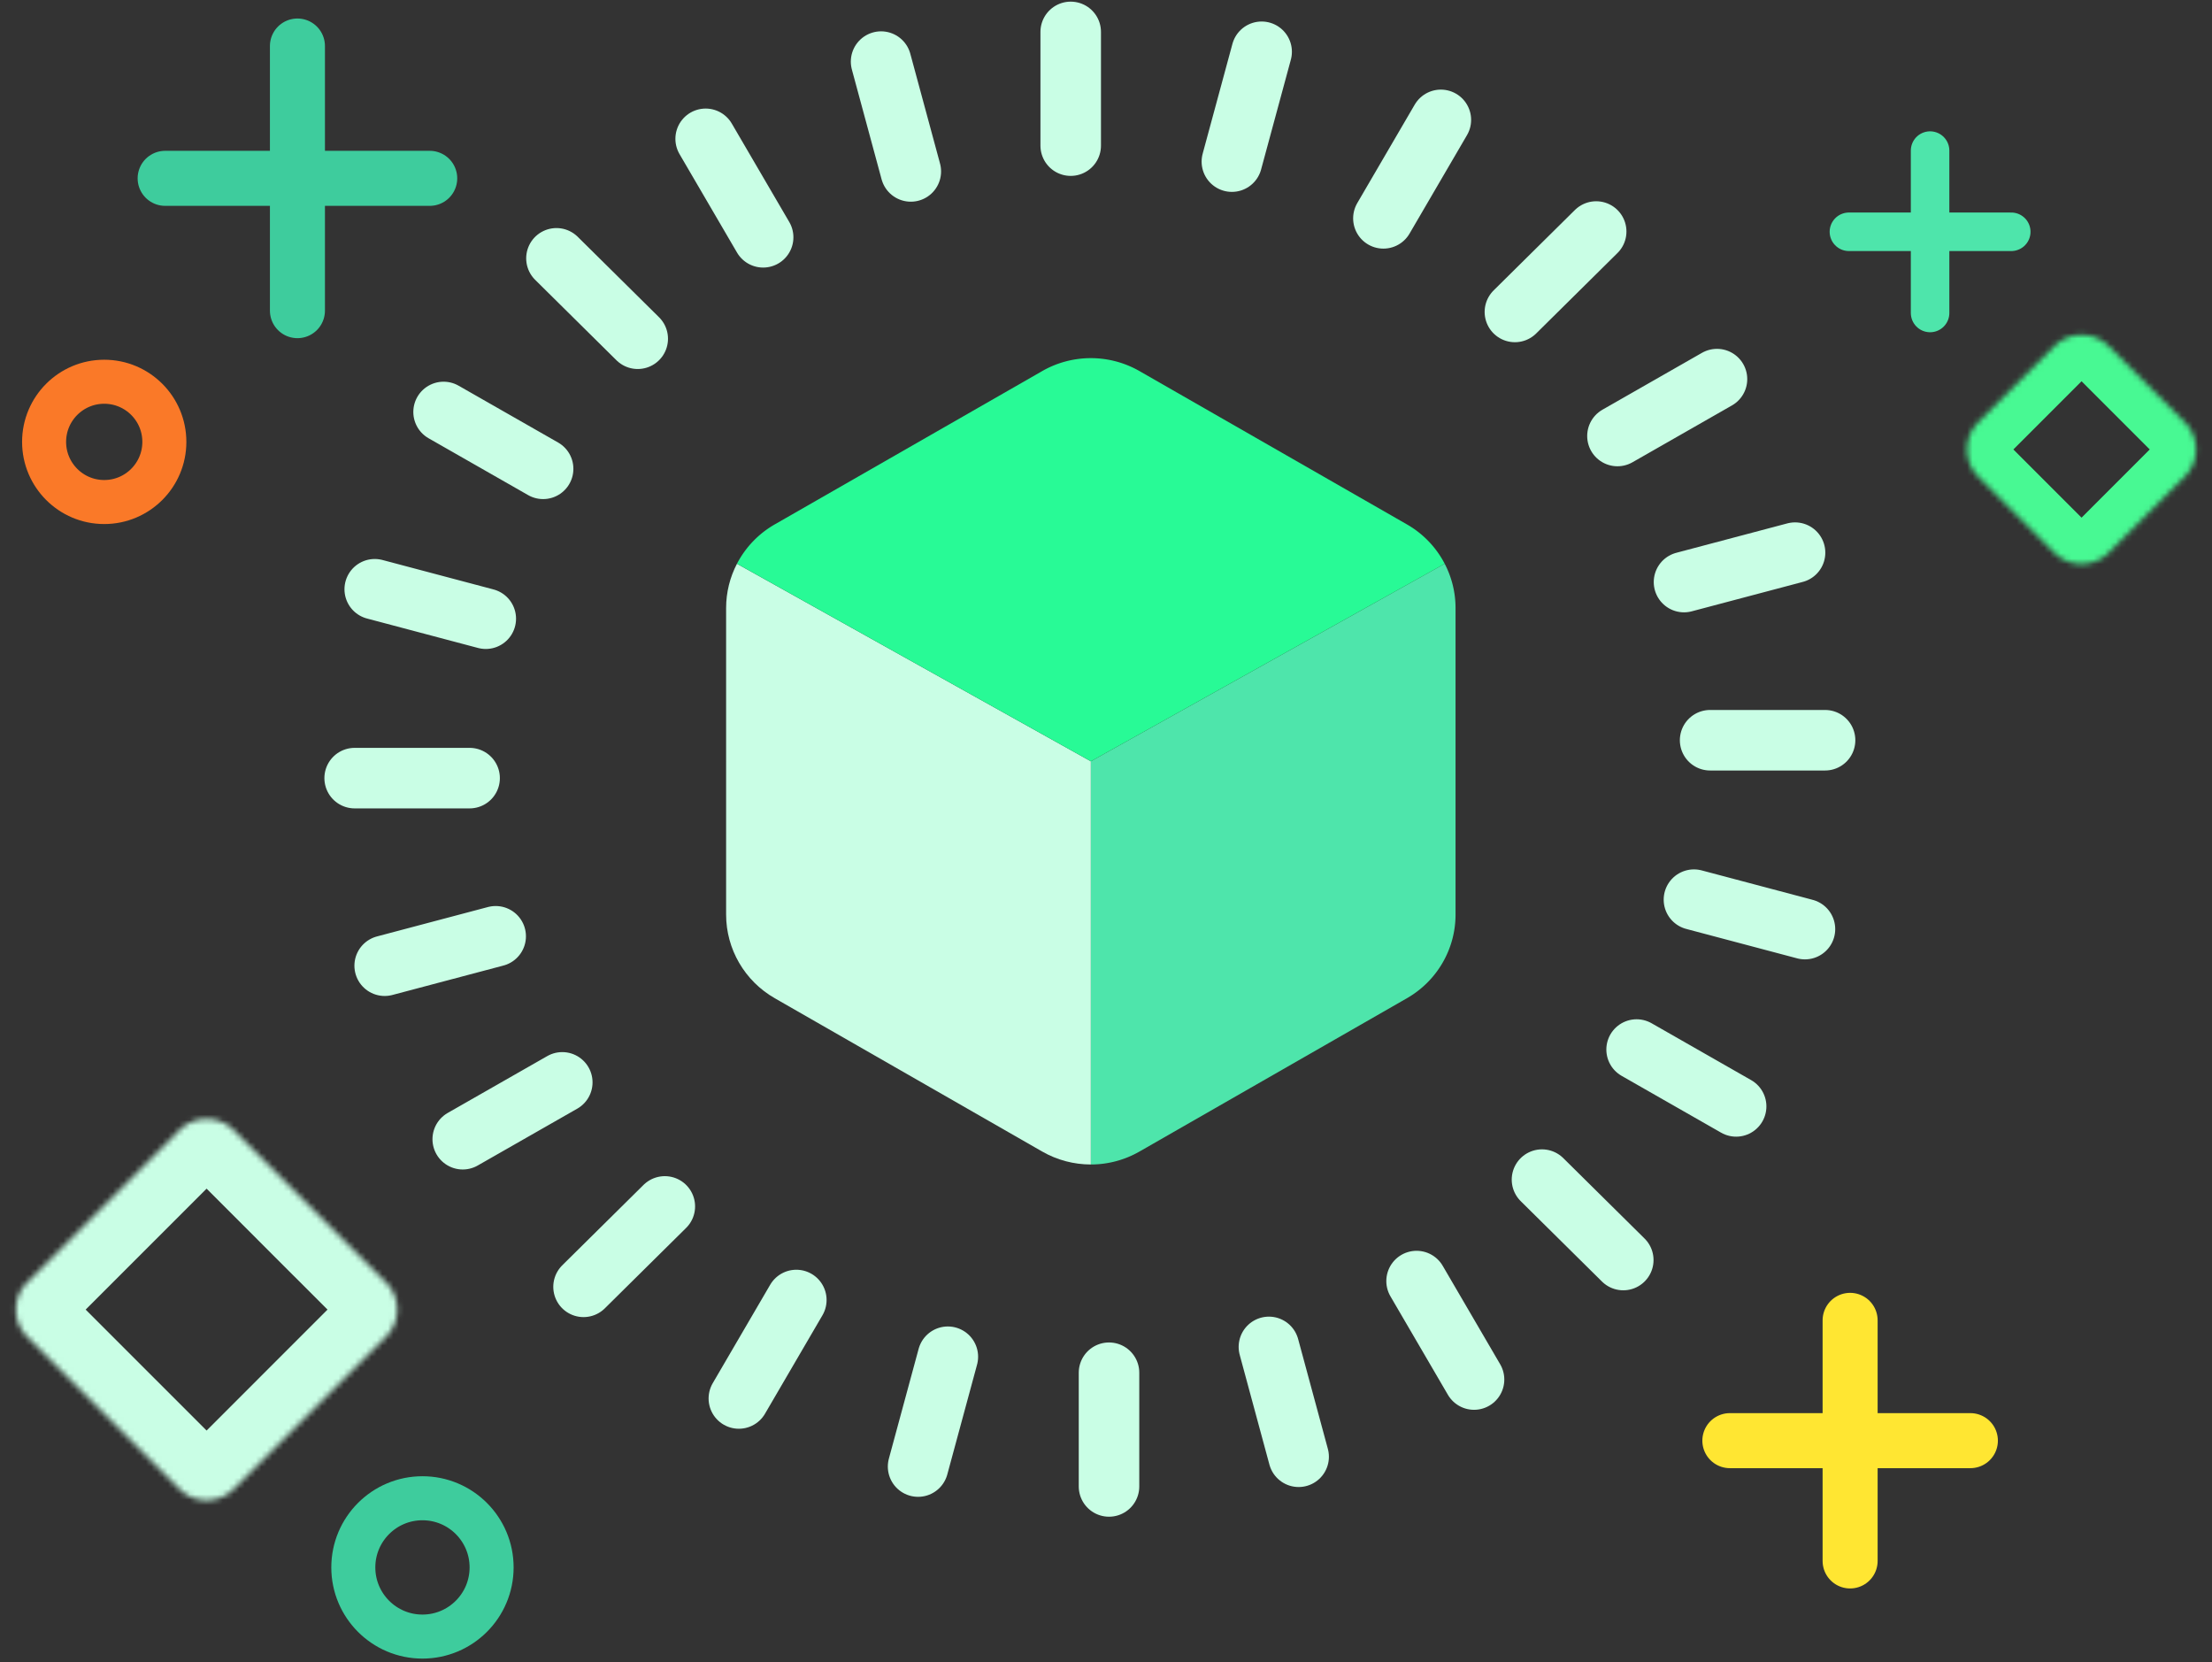
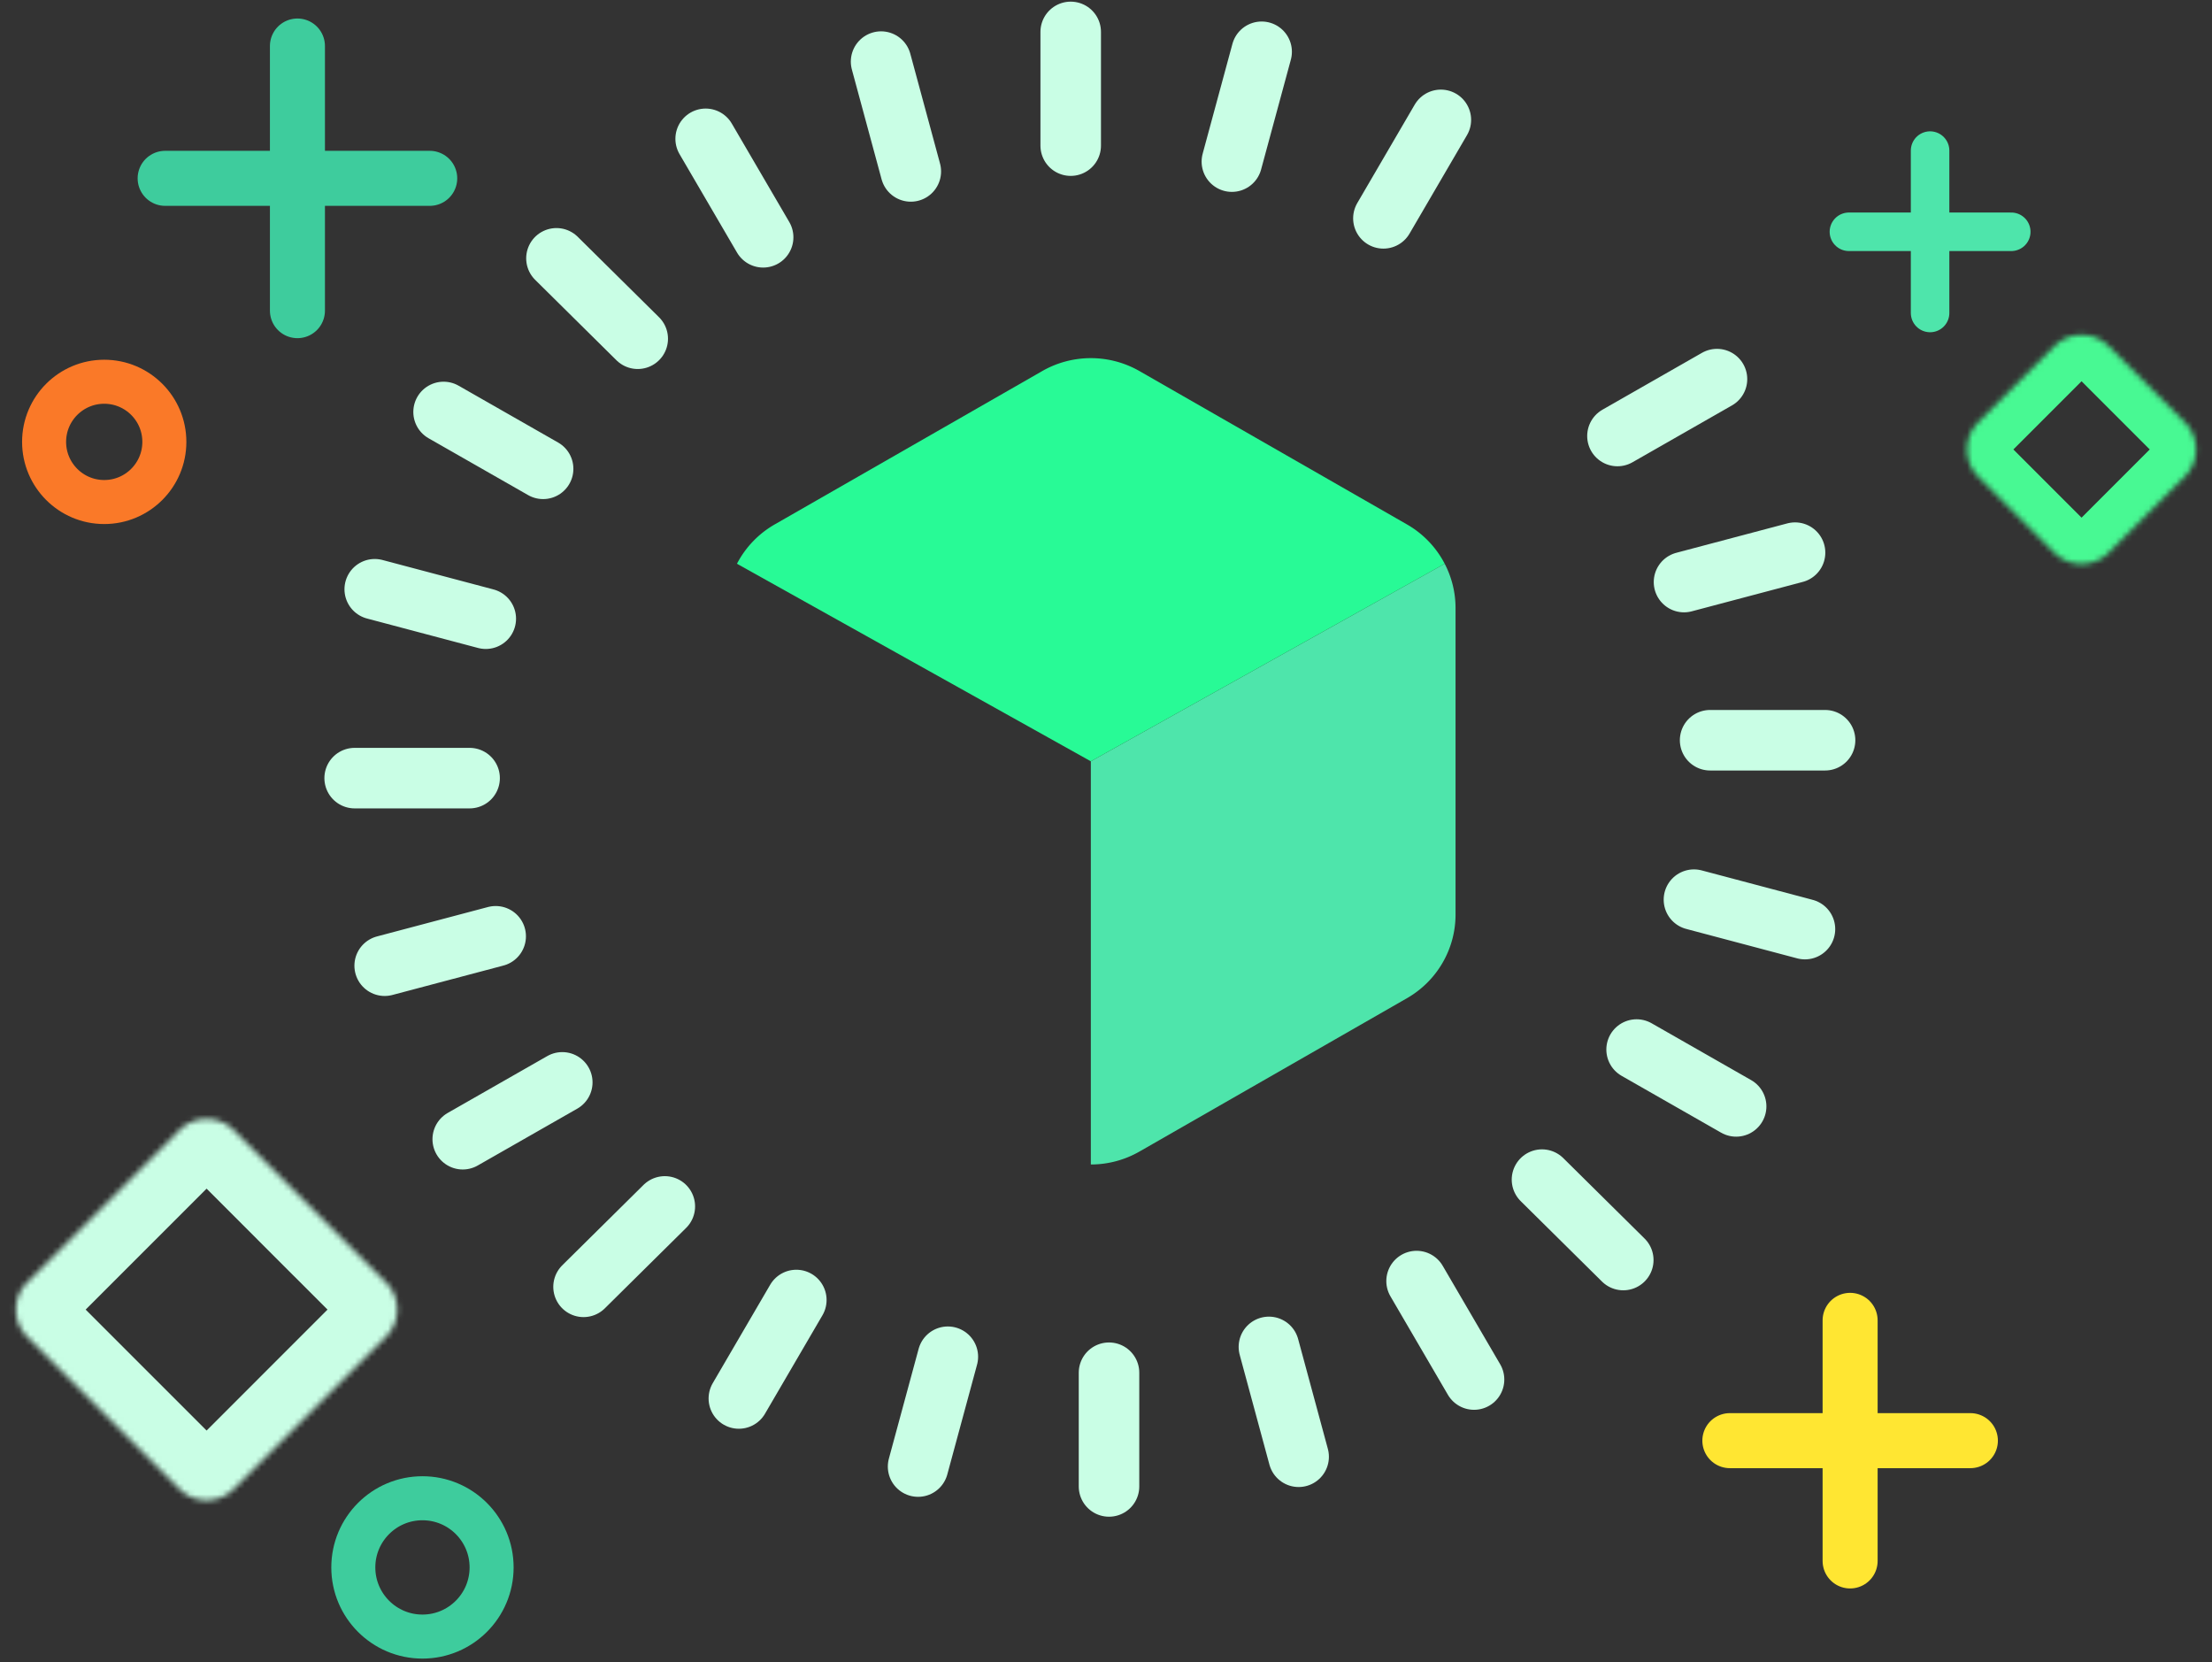
<svg xmlns="http://www.w3.org/2000/svg" fill="none" viewBox="0 0 402 302">
  <rect x="0" y="0" width="402" height="302" fill="#333333" stroke="none" />
  <path stroke="#3ECC9D" stroke-linecap="round" stroke-width="10" d="M30.014 32.403h48.081m-24.04-24.04v48.081" />
  <path stroke="#4EE5AB" stroke-linecap="round" stroke-width="7" d="M336.014 42.115h29.504m-14.752-14.753v29.505" />
  <path stroke="#FFE632" stroke-linecap="round" stroke-width="10" d="M314.378 261.763h43.711m-21.856-21.855v43.711" />
  <path stroke="#FA7928" stroke-width="8" d="M18.941 91.218c6.036 0 10.928-4.893 10.928-10.928 0-6.035-4.892-10.928-10.928-10.928-6.035 0-10.927 4.893-10.927 10.928 0 6.035 4.892 10.928 10.927 10.928Z" />
  <path stroke="#3ECC9D" stroke-width="8" d="M76.776 297.363c6.94 0 12.567-5.626 12.567-12.567 0-6.94-5.626-12.567-12.567-12.567-6.94 0-12.566 5.627-12.566 12.567 0 6.941 5.626 12.567 12.566 12.567Z" />
-   <path stroke="#C9FEE5" stroke-linecap="round" stroke-miterlimit="10" stroke-width="11" d="M194.586 5.798V26.46M160.124 11.194l5.403 19.953M128.243 25.225l10.448 17.89M101.127 46.938l14.772 14.61M80.615 74.854l18.09 10.328M68.103 107.067l20.18 5.349M64.453 141.384h20.891M69.909 175.467l20.174-5.344M84.096 206.992l18.09-10.328M106.051 233.814l14.771-14.609M134.277 254.1l10.443-17.89M166.849 266.47l5.409-19.953M201.548 270.084v-20.661M236.01 264.689l-5.403-19.958M267.886 250.658l-10.443-17.891M295.007 228.945l-14.772-14.61M315.519 201.029l-18.089-10.328M328.026 168.816l-20.175-5.349M331.681 134.499H310.79M326.225 100.416l-20.18 5.344M312.038 68.885 293.949 79.22M290.083 42.068l-14.771 14.61M261.856 21.782l-10.442 17.89M229.285 9.408l-5.409 19.957" />
+   <path stroke="#C9FEE5" stroke-linecap="round" stroke-miterlimit="10" stroke-width="11" d="M194.586 5.798V26.46M160.124 11.194l5.403 19.953M128.243 25.225l10.448 17.89M101.127 46.938l14.772 14.61M80.615 74.854l18.09 10.328M68.103 107.067l20.18 5.349M64.453 141.384h20.891M69.909 175.467l20.174-5.344M84.096 206.992l18.09-10.328M106.051 233.814l14.771-14.609M134.277 254.1l10.443-17.89M166.849 266.47l5.409-19.953M201.548 270.084v-20.661M236.01 264.689l-5.403-19.958M267.886 250.658l-10.443-17.891M295.007 228.945l-14.772-14.61M315.519 201.029l-18.089-10.328M328.026 168.816l-20.175-5.349M331.681 134.499H310.79M326.225 100.416l-20.18 5.344M312.038 68.885 293.949 79.22M290.083 42.068M261.856 21.782l-10.442 17.89M229.285 9.408l-5.409 19.957" />
  <path fill="#4EE5AB" d="M264.525 110.48v55.698c0 6.271-3.369 12.07-8.844 15.203l-48.592 27.849a17.753 17.753 0 0 1-8.844 2.355v-73.256l64.309-35.897a17.398 17.398 0 0 1 1.971 8.048Z" />
-   <path fill="#C9FEE5" d="M198.245 138.329v73.256c-3.055 0-6.106-.784-8.844-2.355l-48.592-27.849c-5.475-3.133-8.848-8.932-8.848-15.203V110.48c0-2.854.697-5.602 1.971-8.048l64.313 35.897Z" />
  <path fill="#28FA96" d="m262.554 102.432-64.309 35.897-64.313-35.897a17.59 17.59 0 0 1 6.877-7.155l48.592-27.85a17.795 17.795 0 0 1 17.688 0l48.592 27.85a17.561 17.561 0 0 1 6.873 7.155Z" />
  <mask id="a" width="43" height="43" x="357" y="60" maskUnits="userSpaceOnUse" style="mask-type:luminance">
    <path fill="#fff" d="M397.05 76.715 383.245 62.91a7 7 0 0 0-9.9 0L359.54 76.715a7 7 0 0 0 0 9.9l13.805 13.805a7.002 7.002 0 0 0 9.9 0l13.805-13.805a7 7 0 0 0 0-9.9Z" />
  </mask>
  <g mask="url(#a)">
    <path stroke="#48F993" stroke-width="16" d="M397.05 76.715 383.245 62.91a7 7 0 0 0-9.9 0L359.54 76.715a7 7 0 0 0 0 9.9l13.805 13.805a7.002 7.002 0 0 0 9.9 0l13.805-13.805a7 7 0 0 0 0-9.9Z" />
  </g>
  <mask id="b" width="71" height="70" x="2" y="203" maskUnits="userSpaceOnUse" style="mask-type:luminance">
    <path fill="#fff" d="m70.129 233.002-27.633-27.633a7 7 0 0 0-9.9 0L4.963 233.002a7 7 0 0 0 0 9.899l27.633 27.633a7 7 0 0 0 9.9 0l27.633-27.633a7 7 0 0 0 0-9.899Z" />
  </mask>
  <g mask="url(#b)">
    <path stroke="#C9FEE5" stroke-width="22" d="m70.129 233.002-27.633-27.633a7 7 0 0 0-9.9 0L4.963 233.002a7 7 0 0 0 0 9.899l27.633 27.633a7 7 0 0 0 9.9 0l27.633-27.633a7 7 0 0 0 0-9.899Z" />
  </g>
</svg>